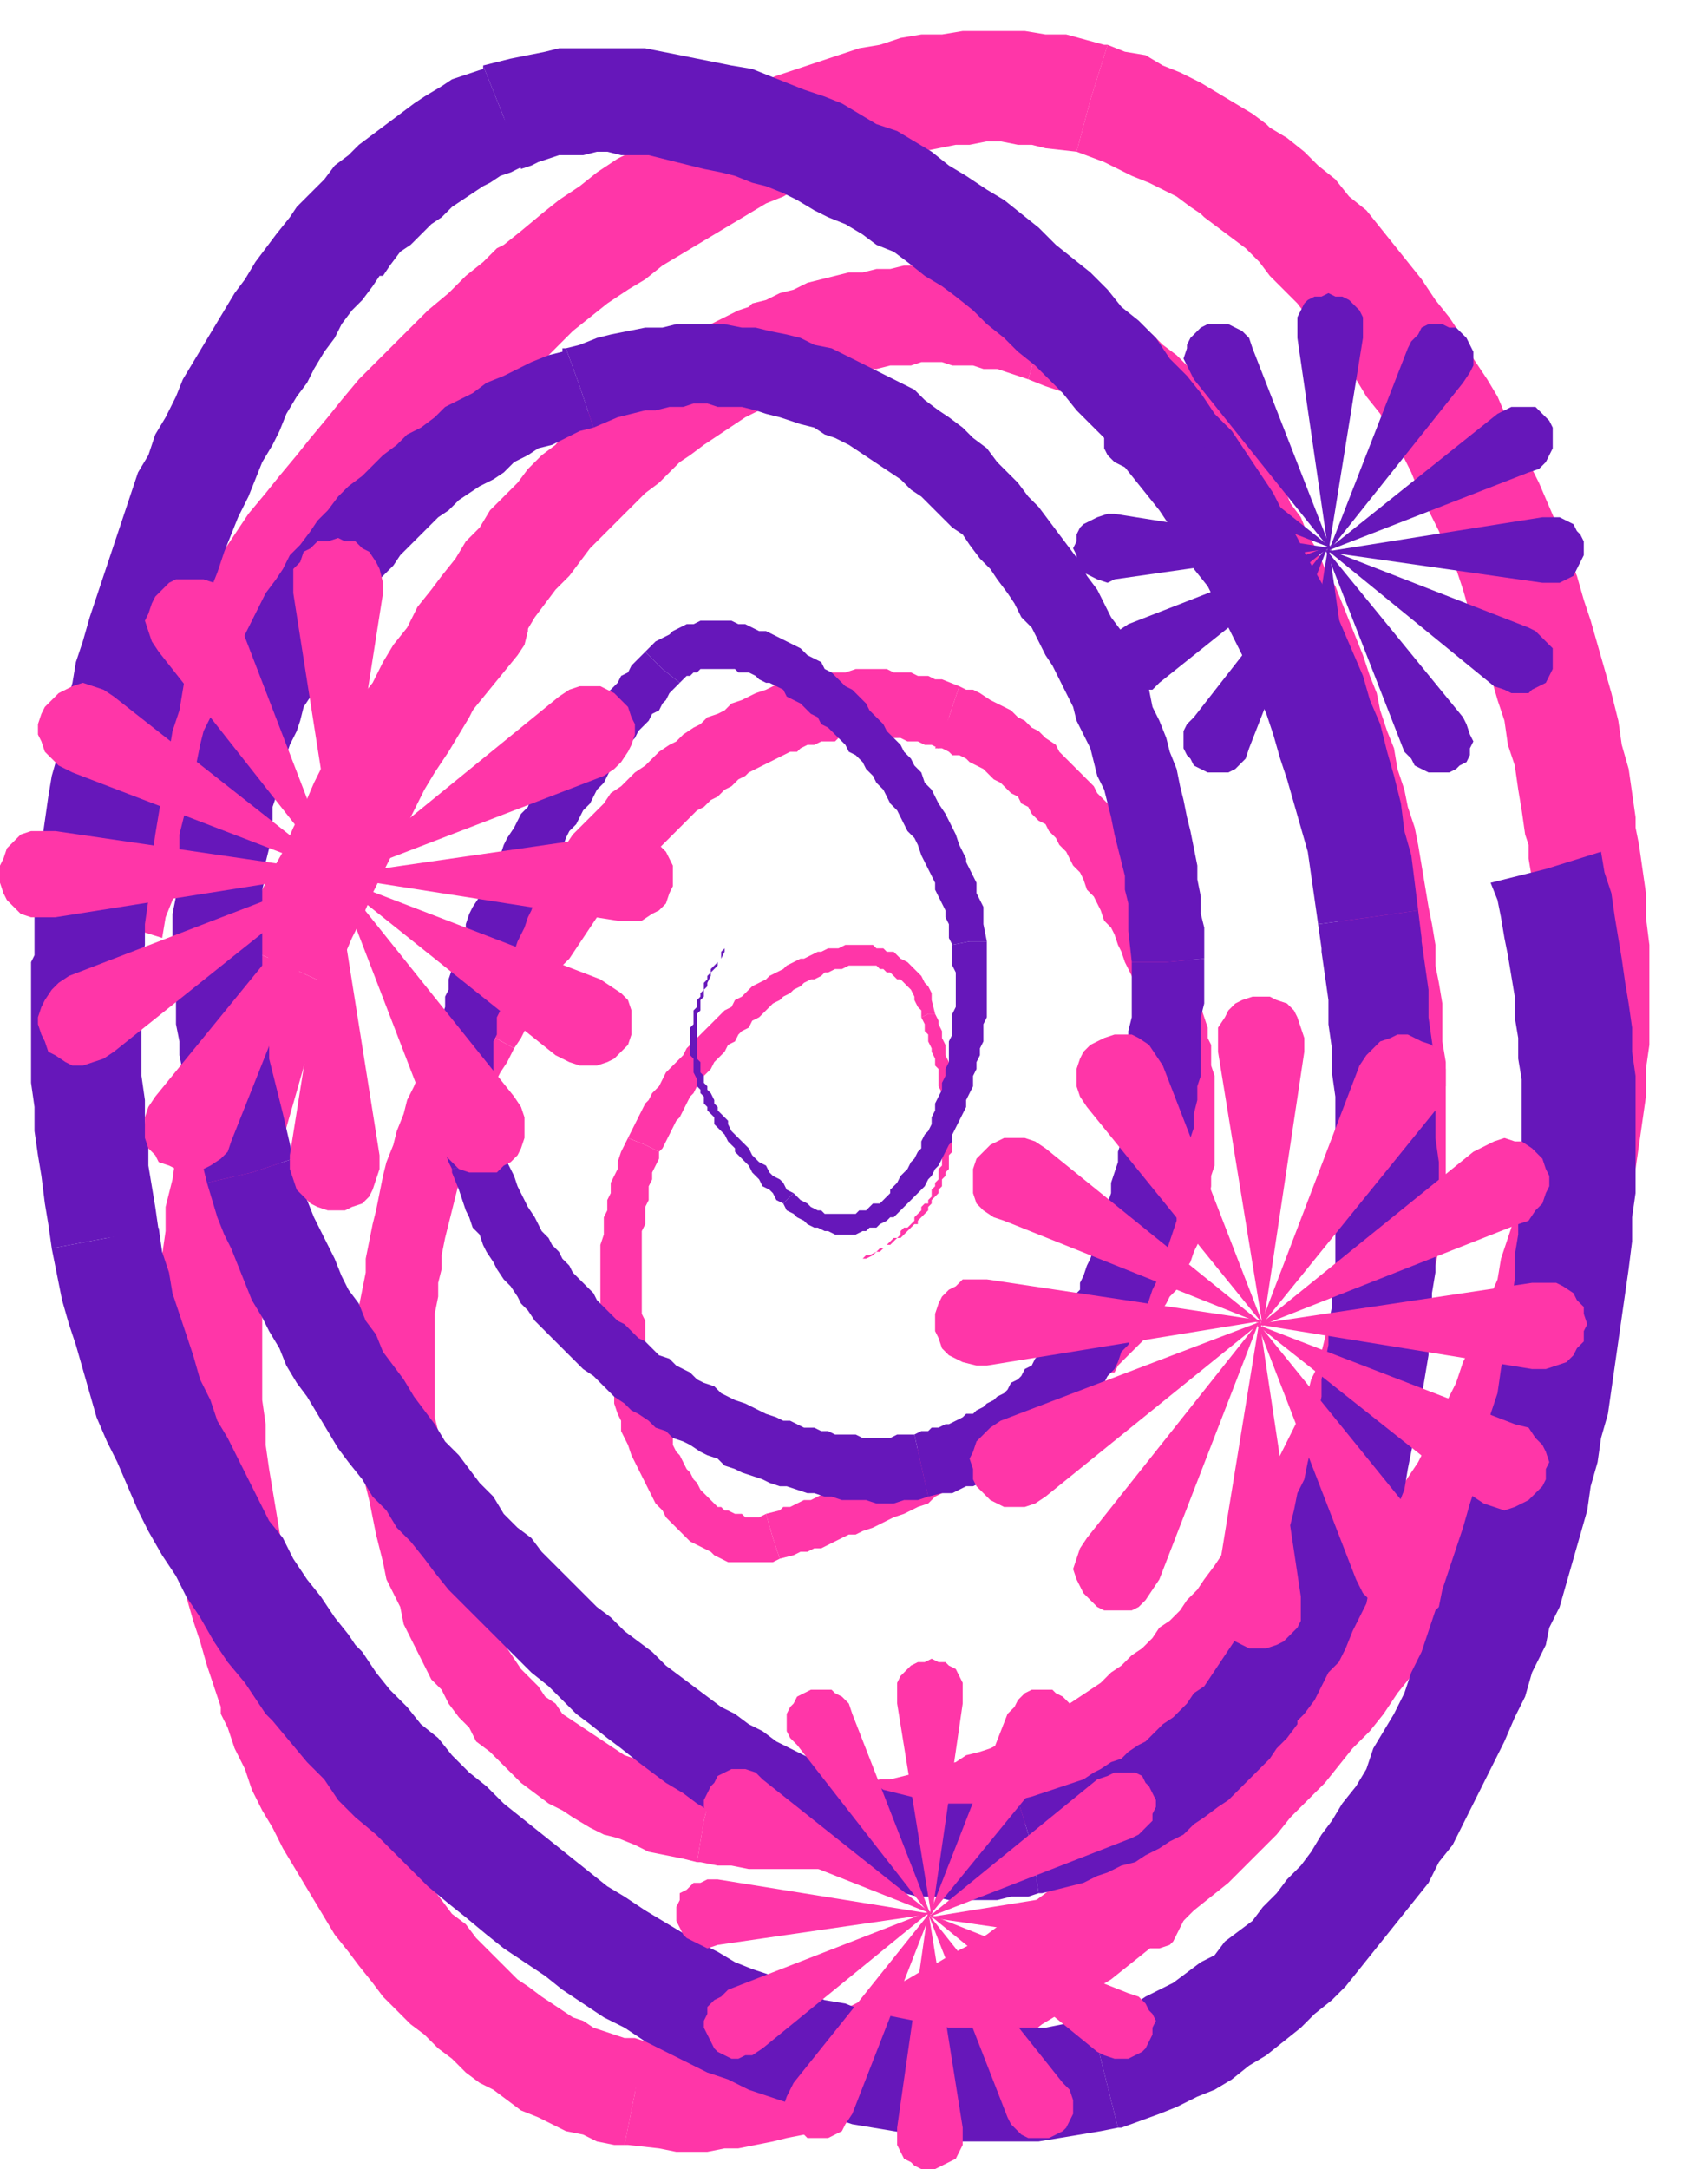
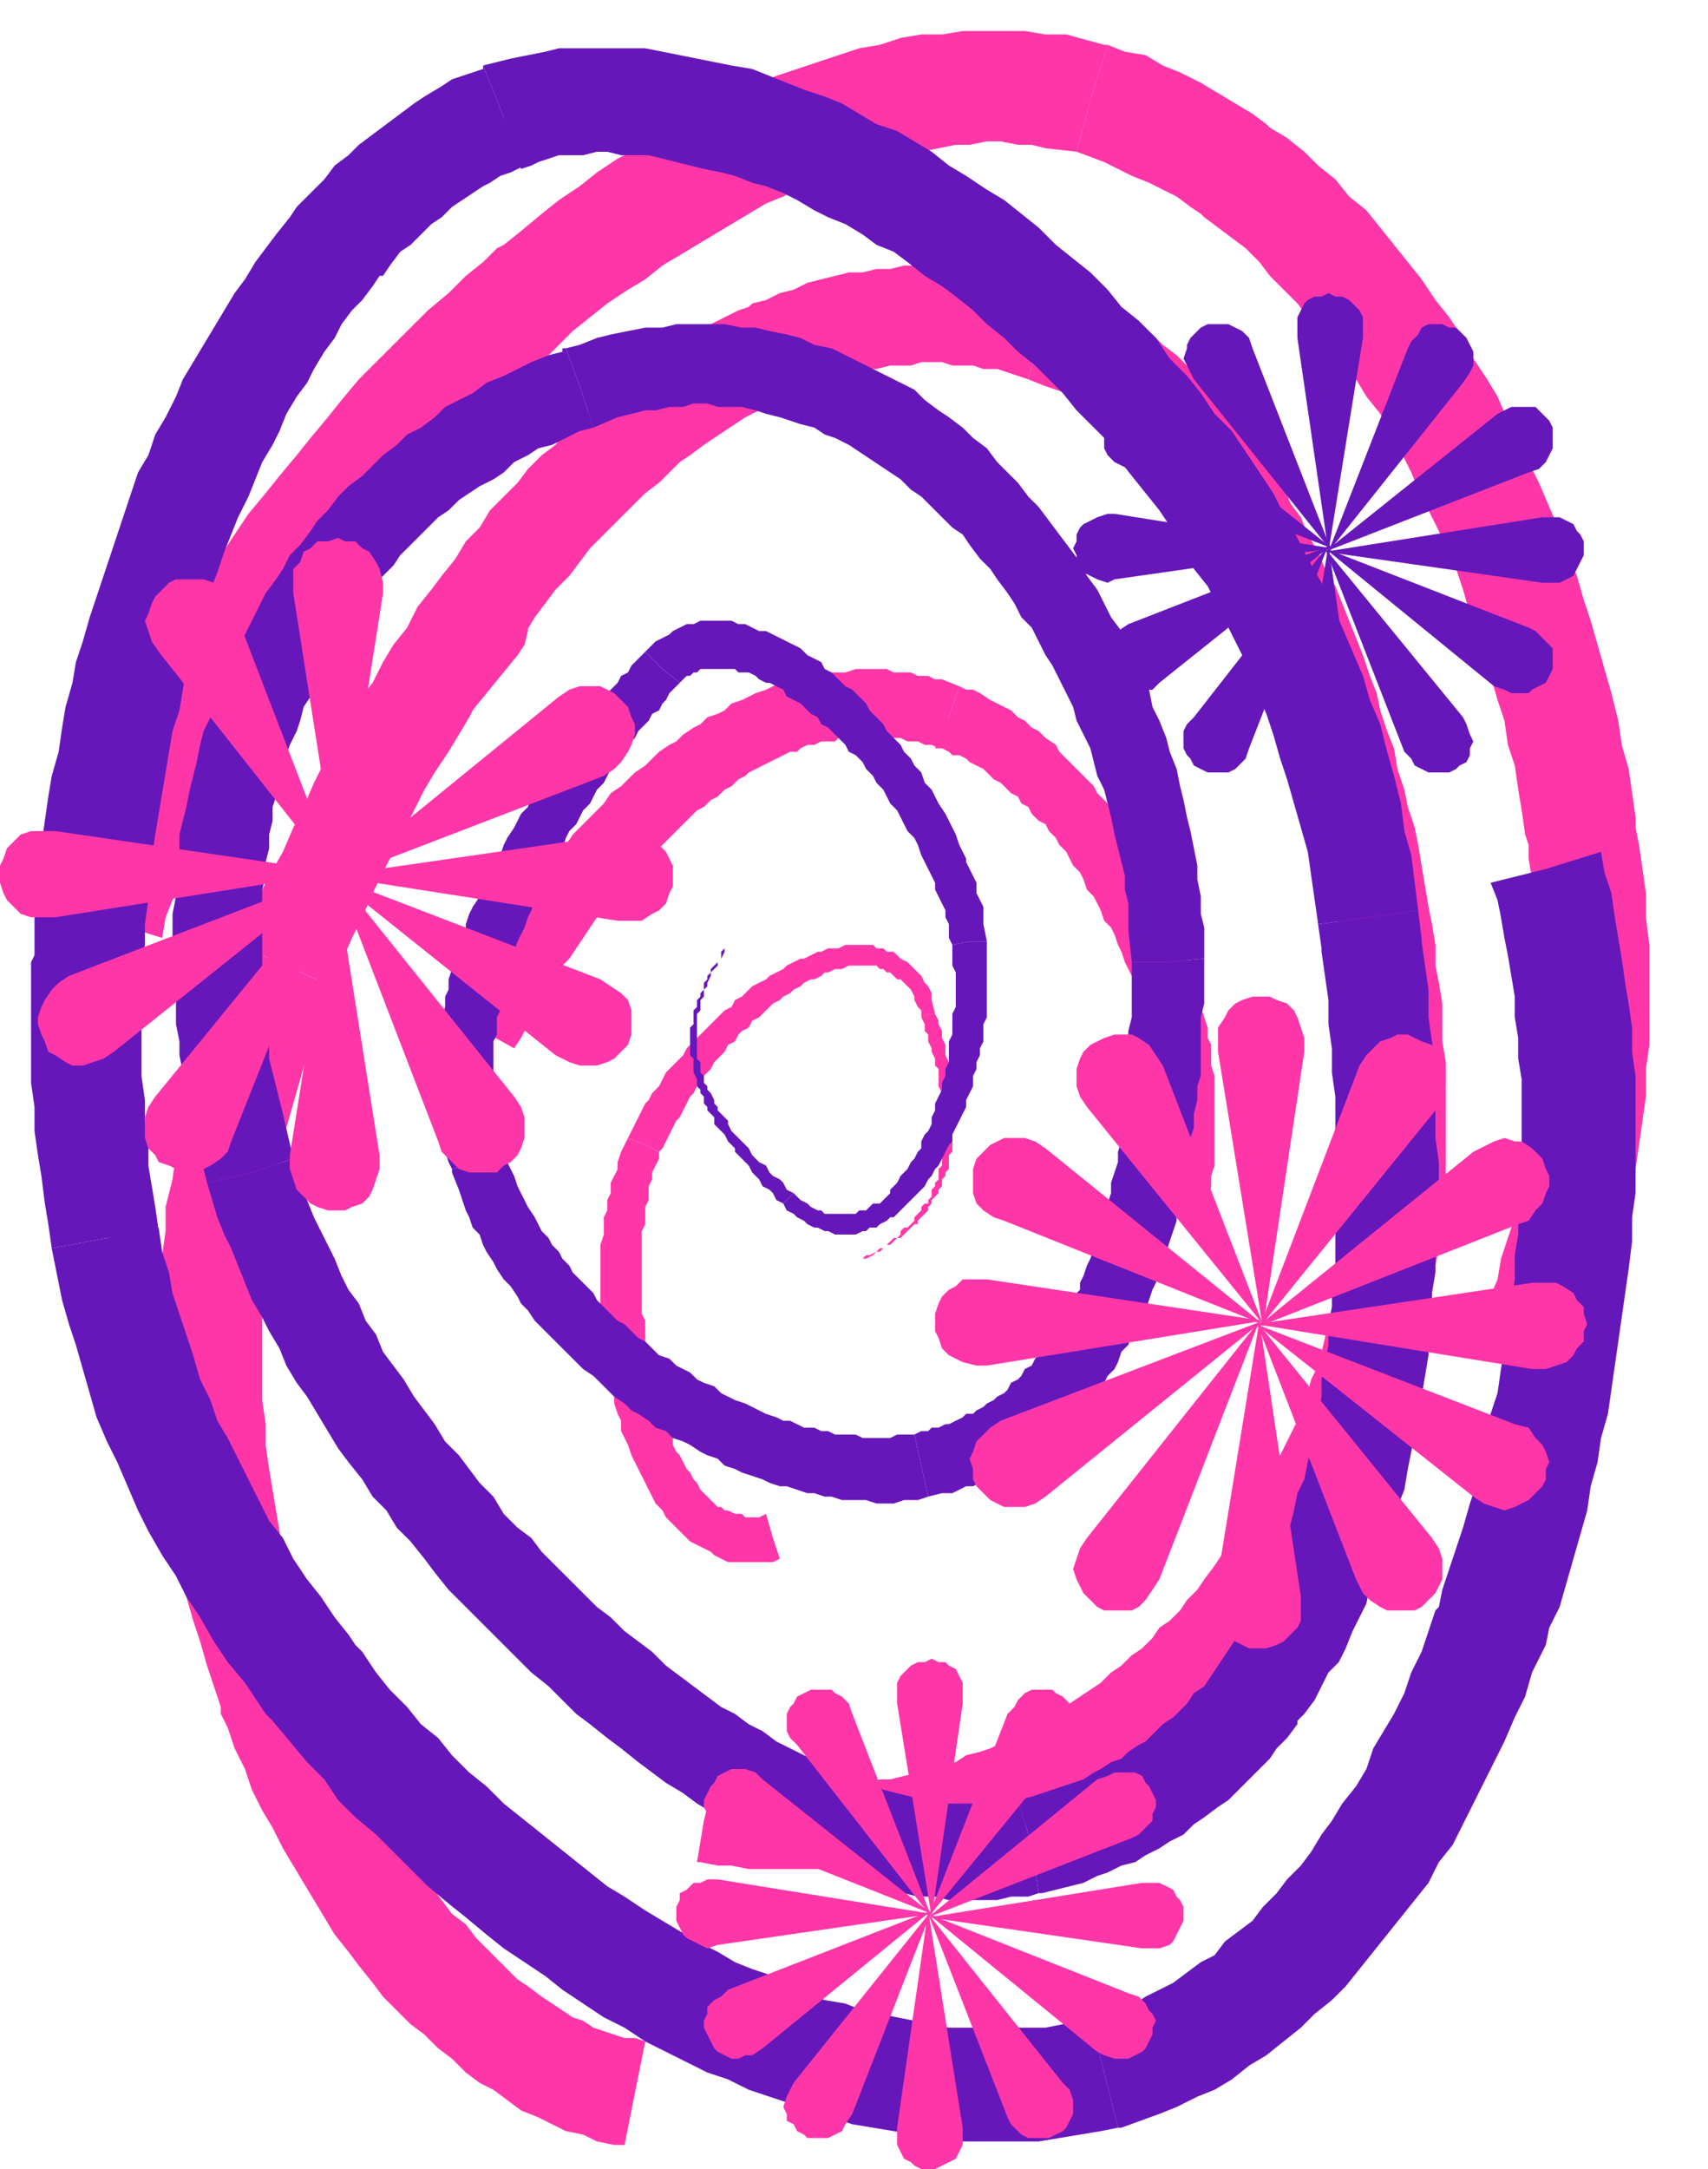
<svg xmlns="http://www.w3.org/2000/svg" fill-rule="evenodd" height="6.548in" preserveAspectRatio="none" stroke-linecap="round" viewBox="0 0 495 629" width="5.159in">
  <style>.brush1{fill:#ff36a8}.pen1{stroke:none}.brush2{fill:#6617ba}</style>
  <path class="pen1 brush1" d="m31 267-16-4 2-6 2-6 2-6 2-6 2-6 3-6 2-6 3-6 3-6 3-7 3-6 4-6 3-6 4-6 3-5 4-6 4-6 4-6 4-6 5-6 4-5 5-6 4-5 5-6 4-5 5-6 5-5 5-5 5-5 5-5 6-5 5-5 5-4 4-4 2-1 5-4 6-5 5-4 6-4 5-4 6-4 6-3 5-4 6-3 6-3 6-3 6-3 6-3 5-2 6-2 6-2 6-2 6-2 6-1 6-2 6-1h6l6-1h18l6 1h6l11 3h1l-5 16-4 15-9-1-4-1h-4l-5-1h-4l-5 1h-4l-5 1-5 1h-5l-5 2-4 1-5 2-5 1-5 2-6 2-5 3-5 2-5 3-5 3-5 3-5 3-5 3-5 3-5 4-5 3-6 4-5 4-5 4-1 1-3 3-5 5-5 4-5 5-5 4-4 5-5 5-5 5-4 4-4 5-5 6-4 5-4 5-4 5-4 5-4 6-4 5-3 6-4 5-3 6-4 5-3 6-3 5-3 6-3 5-2 6-3 5-2 6-2 5-2 5-2 6-2 5-2 5-1 6-16-5z" />
  <path class="pen1 brush1" d="m316 29 5-16 5 2 6 1 5 3 5 2 6 3 5 3 5 3 5 3 4 3 1 1 5 3 5 4 4 4 5 4 4 5 5 4 4 5 4 5 4 5 4 5 4 6 4 5 4 6 3 6 4 6 3 5 3 7 3 6 3 6 3 6 3 7 3 7 2 6 3 7 2 7 2 6 2 7 2 7 2 7 2 8 1 7 2 7 1 7 1 7v3l1 5 1 7 1 7v7l1 8v29l-1 7v8l-1 7-1 7-1 7-1 7-2 8-1 7-2 7-2 6-4 14-16-5-15-5 3-7 1-6 2-6 2-6 1-6 1-6 1-7 1-6 1-7 1-6v-7l1-6v-20l-1-7v-13l-1-7-1-6v-4l-1-3-1-7-1-6-1-7-2-6-1-7-2-6-2-7-2-6-2-6-2-6-2-7-2-6-3-6-2-5-3-6-3-6-2-5-3-6-3-5-3-6-4-5-3-5-3-4-4-5-3-5-4-4-3-4-4-4-4-4-3-4-4-4-4-3-4-3-4-3-1-1-3-2-4-3-4-2-4-2-5-2-4-2-4-2-8-3 4-15z" />
-   <path class="pen1 brush1" d="m446 383 16 5-3 7-2 6-3 7-3 6-3 7-3 6-3 6-3 6-4 6-3 6-4 6-4 6v2l-3 4-4 6-4 5-4 6-4 5-4 6-4 5-5 5-4 5-4 5-5 5-5 5-4 5-5 5-4 4-5 5-5 4-5 4-4 4-5 4-5 4-5 4-5 4-5 3-5 4-5 3-5 3-5 4-5 3-5 2-5 3-5 3-5 2-4 3-5 2-5 2-5 2-4 1h-1l-5 2-5 2-5 1-5 1-4 1-5 1-5 1h-4l-5 1h-9l-5-1-9-1h-1l3-15 2-15h7l3 1h4l3-1h7l4-1 4-1h4l3-1 5-1 4-2 4-1 4-2 4-1 4-2 5-2 4-2 4-2 5-3 4-2 5-3 4-2 5-3 4-3 4-3 5-3 4-3 5-4 4-3 5-4 4-4 5-3 4-4 4-4 5-5 4-4 4-4 5-5 4-4 4-5 4-4 4-5 4-5 4-5 4-5 3-5 4-5 4-5 3-6 3-4 1-1 3-5 3-6 3-5 4-6 3-6 3-5 2-6 3-6 2-6 3-6 2-6 2-6 15 6z" />
  <path class="pen1 brush1" d="m184 607-3 15h-3l-5-1-4-2-5-1-4-2-4-2-5-2-4-3-4-3-4-2-4-3-4-4-4-3-4-4-4-3-4-4-4-4-3-4-4-5-3-4-4-5-3-5-3-5-3-5-3-5-3-5-3-6-3-5-3-6-2-6-3-6-2-6-2-4v-2l-2-6-2-6-2-7-2-6-2-7-1-6-2-7-1-7-1-7-1-7-1-7v-7l-1-7v-36l1-8 1-7v-7l2-8 1-7 1-8 2-7 2-8 2-7 3-8 2-7 6-15v-1l14 6 13 6-5 14-2 6-2 7-2 7-2 7-1 6-2 7-1 7-1 7-1 6v7l-1 7v32l1 7v6l1 7 1 6 1 6 1 6 1 6 2 6 1 6 2 6 2 6 1 5 2 6 1 1 1 4 3 6 2 5 2 5 3 5 2 5 3 5 2 5 3 4 3 5 3 4 2 4 3 4 3 4 3 4 4 3 3 4 3 3 3 3 3 3 3 3 3 2 4 3 3 2 3 2 3 2 3 1 3 2 3 1 3 1 3 1h3l3 1-3 15z" />
  <path class="pen1 brush1" d="m83 280-14-6 3-7 3-7 3-6 4-7 3-7 3-6 3-7 3-6 4-6 3-6 3-6 4-5 3-6 3-5 4-5 3-6 4-5 3-4 4-5 3-5 4-4 3-5 4-4 4-4 3-4 4-4 4-3 3-4 4-3 4-4 3-3 4-3 4-3 4-3 4-3 3-2 4-3 4-2 4-2 4-2 4-2 3-1 1-1 4-1 4-2 4-1 4-2 4-1 4-1 4-1h4l4-1h4l4-1h12l4 1h8l4 1 4 1 4 1 8 2h1l-5 13-4 14-6-2-3-1h-4l-3-1h-6l-3-1h-6l-3 1h-6l-4 1h-3l-3 1-3 1-3 1-3 1-3 1-4 1-3 1-1 1-2 1-3 1-3 2-4 2-3 2-3 2-3 2-3 2-4 3-3 2-3 3-3 3-4 3-3 3-3 3-3 3-4 4-3 3-3 4-3 4-4 4-3 4-3 4-3 5-4 4-3 5-3 5-3 4-3 6-3 5-3 5-4 6-3 5-3 6-3 6-3 6-3 6-3 6-3 7-3 6-3 7-3 7-13-6z" />
  <path class="pen1 brush1" d="m302 96 5-13 3 1 4 2 4 2 4 2 4 2 4 3 4 2 3 3 4 3 3 3 4 4 3 3 3 4 3 4 3 4 3 4 3 4 3 4 3 4 2 5 3 4 2 5 3 5 2 5 3 5 2 5 2 5 2 5 2 5 2 6 2 5 1 5 2 6 2 5 1 6 2 6 1 5 2 6 1 5 1 6 1 6 1 6 1 5 1 6v6l1 5 1 6v11l1 6v33l-1 5v6l-1 5v5l-1 5-1 5-2 10-13-3-13-3 3-13 1-5v-4l1-5v-9l1-5v-20l-1-6v-10l-1-5v-6l-1-5-1-5-1-6v-5l-1-5-1-6-1-5-2-5-1-5-1-6-2-5-1-5-2-5-1-5-2-5-2-5-2-5-1-5-2-5-2-4-2-5-2-4-3-5-2-4-2-4-2-4-3-4-2-4-3-4-2-3-3-4-2-3-3-3-3-3-2-3-3-2-3-3-2-2-3-2-3-2-3-2-2-2-3-1-3-1-5-2 4-14z" />
  <path class="pen1 brush1" d="m400 379 13 3-1 5-2 4-1 5-2 4-1 5-2 4-1 5-2 4-2 4-2 5-1 2-1 2-2 4-2 4-2 4-2 4-3 4-2 4-2 4-3 3-3 4-2 4-3 3-3 4-3 3-3 3-3 4-3 3-3 3-3 3-3 3-4 3-3 3-4 2-3 3-4 2-3 3-4 2-4 2-3 3-4 2-4 2-4 1-4 2-4 2-4 1-5 2-4 1-4 1-4 2-5 1h-4l-4 1-5 1h-4l-5 1h-28l-5-1h-4l-5-1h-1l2-12 3-12 4 1h4l4 1h24l4-1h4l4-1h3l4-1 4-1 4-1 3-1 4-1 3-2 4-1 3-1 4-2 3-1 3-2 4-2 3-2 3-2 3-2 3-2 3-2 3-2 3-3 3-2 3-3 3-2 3-3 2-3 3-2 3-3 2-3 3-3 2-3 3-4 2-3 2-3 2-3 3-4 2-3 2-4 2-3 2-4 1-3 2-4 1-2 1-2 2-4 1-4 2-4 1-4 2-4 1-4 1-4 1-4 1-4 1-4 13 3z" />
-   <path class="pen1 brush1" d="m204 528-2 12-4-1-5-1-5-1-4-2-5-2-4-1-4-2-5-3-3-2-4-2-4-3-4-3-3-3-3-3-3-3-4-3-2-4-3-3-3-4-2-4-3-3-2-4-2-4-2-4-2-4-1-5-2-4-2-4-1-5-1-4-1-4-1-5-1-5-1-4-1-5v-4l-1-5v-38l1-5 1-5v-4l1-5 1-5 1-4 1-5 1-5 1-4 2-5 1-4 2-5 1-4 2-4 2-5 2-4 2-4 4-8 10 5 9 5-2 4-2 3-2 4-1 4-2 4-2 4-1 3-1 4-2 5-1 4-1 4-1 4-1 4-1 4-1 5v4l-1 4v4l-1 5v30l1 4v4l1 4v4l1 4 1 4 1 4 1 4 1 4 1 4 1 3 2 4 1 4 2 3 2 3 1 4 2 3 2 3 2 3 2 3 3 3 2 2 2 3 3 2 2 3 3 2 3 2 3 2 3 2 3 2 3 2 3 1 4 1 3 2 4 1 4 1 8 1-3 12z" />
  <path class="pen1 brush1" d="m140 299-10-5 3-4 2-4 2-3 2-4 2-3 3-4 2-3 2-3 2-3 3-4 2-3 2-2 2-3 3-3 2-3 2-3 2-2 3-3 2-2 2-2 2-3 3-2 2-2 2-2 3-2 2-2 2-2 3-2 2-1 2-2 3-2 2-1 2-2 3-1 2-1 2-2 3-1 2-1 2-1 3-1 2-1 2-1h3l2-1 2-1h3l2-1h7l3-1h9l2 1h5l2 1h3l2 1h2l5 2-3 9-3 9-2-1h-2l-2-1h-3l-2-1h-18l-1 1h-4l-2 1h-2l-2 1-1 1h-2l-2 1-2 1-2 1-2 1-2 1-2 1-1 1-2 1-2 2-2 1-2 2-2 1-2 2-2 1-2 2-2 2-2 2-2 2-2 2-2 2-2 2-2 2-2 2-2 3-2 2-3 3-2 2-2 3-2 3-2 3-2 3-2 3-2 2-2 4-2 3-2 3-2 4-2 3-2 4-2 3-9-5z" />
  <path class="pen1 brush1" d="m275 208 3-9 2 1h2l2 1 3 2 2 1 2 1 2 1 2 2 2 1 2 2 2 1 2 2 3 2 1 2 2 2 2 2 2 2 2 2 2 2 1 2 2 2 2 2 1 2 2 3 2 2 1 3 2 2 1 2 1 3 2 3 1 2 1 3 2 2 1 3 1 3 1 2 1 3 1 3 1 3 1 2 1 3 1 3 1 3v3l1 3 1 3v3l1 2v6l1 3v26l-1 3v3l-1 6-8-2-8-2 1-7v-7l1-3v-5l-1-2v-8l-1-3v-5l-1-2v-3l-1-2v-3l-1-2-1-3-1-3v-2l-1-3-1-2-1-2-1-3-1-2-1-3-1-2-2-2-1-3-1-2-1-2-2-2-1-3-1-2-2-2-1-2-1-2-2-2-1-2-2-2-1-2-2-1-2-2-1-2-2-1-1-2-2-1-2-2-1-1-2-1-2-2-1-1-2-1-2-1-1-1-2-1h-2l-1-1-2-1h-2l4-9z" />
-   <path class="pen1 brush1" d="m342 348 8 2-1 3-1 2v3l-1 3-1 2-1 3-2 3-1 2-1 3-2 2-1 2-2 3-1 2-2 2-1 3-2 2-2 2-2 2-2 2-1 2h-1l-2 2-2 2-2 2-2 2-2 2-2 2-2 1-2 2-3 2-2 1-2 2-2 1-3 2-2 2-2 1-3 1-2 2-2 1-3 1-2 2-2 1-3 1-2 1-2 2-3 1-2 1-2 1-3 1-2 1-2 1-2 1-3 1-2 1h-2l-2 1-2 1-2 1-2 1h-2l-2 1h-2l-2 1-4 1-2-6-2-7 4-1 1-1h2l2-1 2-1h2l2-1 2-1 2-1 2-1h2l2-1 2-1 2-1 2-1 2-1 3-1 2-1 2-1 2-2 2-1 3-1 2-1 2-1 2-2 2-1 2-1 3-2 2-1 2-2 2-1 2-2 2-1 2-2 2-1 2-2 2-1 2-2 2-2 2-1 1-2 2-2 2-2 2-2 1-1 2-2 1-2 2-2 1-2 2-2 1-2 1-2 1-2 1-2 2-2 1-2v-2l1-3 1-2 1-2 1-2v-2l1-3 8 2z" />
  <path class="pen1 brush1" d="m224 446 2 6-2 1h-13l-2-1-2-1-1-1-2-1-2-1-2-1-1-1-2-2-1-1-2-2-1-1-1-2-2-2-1-2-1-2-1-2-1-2-1-2-1-2-1-2-1-3-1-2-1-2v-3l-1-2-1-3v-2l-1-3v-2l-1-3v-2l-1-3v-8l-1-2v-21l1-3v-5l1-2v-3l1-2v-3l1-2 1-2v-2l1-3 2-4 5 2 4 2v2l-1 2-1 2v2l-1 2v4l-1 2v5l-1 2v24l1 2v7l1 3v2l1 2v3l1 2v2l1 3 1 2v2l1 2 1 2 1 2v2l1 2 1 1 1 2 1 2 1 1 1 2 1 1 1 2 1 1 1 1 1 1 1 1 1 1h1l1 1h1l2 1h2l1 1h4l2-1 2 7z" />
  <path class="pen1 brush1" d="m187 332-5-2 1-2 1-2 1-2 1-2 1-2 1-1 1-2 2-2 1-2 1-2 2-2 1-1 2-2 1-2 2-2 1-1 2-2 1-1 2-2 1-1 2-2 2-1 1-2 2-1 1-1 2-2 2-1 2-1 1-1 2-1 2-1 1-1 2-1 2-1h1l2-1 2-1h1l2-1h3l2-1h8l1 1h2l1 1h2l1 1 1 1 2 1 1 1 1 1 1 1 1 1 1 2 1 1 1 2v2l1 4h-2l-2 1v-2l-1-1-1-2v-1l-1-2-1-1-1-1-1-1h-1l-1-1-1-1h-1l-1-1h-1l-1-1h-8l-2 1h-2l-2 1h-1l-1 1-2 1h-1l-2 1-1 1-2 1-1 1-2 1-1 1-2 1-1 1-2 2-1 1-2 1-1 2-2 1-1 1-1 2-2 1-1 2-2 2-1 1-1 2-1 1-2 2-1 2-1 2-1 1-1 2-1 2-1 2-1 1-1 2-1 2-1 2-1 2-1 1-4-2z" />
  <path class="pen1 brush1" d="M269 294h2l1 2v1l1 2v2l1 2v3l1 2v3l1 2v21l-1 1v4l-1 1v1l-1 1v2l-1 1v1l-1 1-1 1v1l-1 1v1l-1 1-1 1-1 1v1h-1l-1 1-1 1-1 1-1 1h-1l-1 1-1 1h-1l-1 1-1 1h-1l-1 1-2 1h-1l-1 1h-1l-2 1 2-1h1l1-1 1-1h1l2-1 1-1h1l1-1 1-1 1-1h1l1-1v-1l1-1h1l1-1 1-1v-1l1-1 1-1v-1l1-1h1v-1l1-1v-2l1-1v-1l1-1v-3l1-1v-5l1-2v-7l-1-2v-5l-1-2v-5l-1-1v-2l-1-2v-1l-1-2v-2l-1-1v-2l-1-2 2-1z" />
  <path class="pen1 brush2" d="m448 252 16-5 1 6 2 6 1 7 1 6 1 6 1 7 1 6 1 7v7l1 7v34l-1 7v7l-1 8-1 7-1 7-1 7-1 7-1 7-1 7-2 7-1 7-2 7-1 7-2 7-2 7-2 7-2 7-3 6-1 5-1 2-3 6-2 7-3 6-3 7-3 6-3 6-3 6-3 6-3 6-4 5-3 6-4 5-4 5-4 5-4 5-4 5-4 5-4 4-5 4-4 4-5 4-5 4-5 3-5 4-5 3-5 2-6 3-5 2-11 4h-1l-4-16-4-16 8-2 5-2 3-2 4-2 4-2 4-3 4-3 4-2 3-4 4-3 4-3 3-4 4-4 3-4 4-4 3-4 3-5 3-4 3-5 4-5 3-5 2-6 3-5 3-5 3-6 2-6 3-6 2-6 2-6 1-1 1-5 2-6 2-6 2-6 2-7 2-6 2-6 1-7 1-7 2-6 1-7 1-6 1-7 1-6 1-7v-7l1-6v-7l1-6v-32l-1-6v-6l-1-6v-6l-1-6-1-6-1-5-1-6-1-5-2-5 16-4z" />
  <path class="pen1 brush2" d="m320 601 4 16-5 1-6 1-6 1-6 1h-24l-4-1h-2l-6-1-6-1-6-1-6-1-6-2-6-2-6-2-6-2-6-2-6-3-6-2-6-3-6-3-6-3-6-4-6-3-6-4-6-4-5-4-6-4-6-4-5-4-6-5-5-4-6-5-5-5-5-5-5-5-6-5-5-5-4-6-5-5-5-6-5-6-2-2-2-3-4-6-5-6-4-6-4-7-4-6-3-6-4-6-4-7-3-6-3-7-3-7-3-6-3-7-2-7-2-7-2-7-2-6-2-7-3-15 16-3 15-3 1 7 2 6 1 6 2 6 2 6 2 6 2 7 3 6 2 6 3 5 3 6 3 6 3 6 3 6 4 5 3 6 4 6 4 5 4 6 4 5 2 3 2 2 4 6 4 5 5 5 4 5 5 4 4 5 5 5 5 4 5 5 5 4 5 4 5 4 5 4 5 4 5 4 5 3 6 4 5 3 5 3 5 3 6 3 5 3 5 2 6 2 5 3 5 2 5 2 6 1 5 2 5 1 5 1 5 1 5 1 5 1h10l4 1 5-1h9l5-1 8-2 4 16z" />
  <path class="pen1 brush2" d="m31 359-16 3-1-7-1-6-1-8-1-6-1-7v-7l-1-7v-35l1-2v-12l1-7 1-7v-6l1-7 1-7 1-6 2-7 1-7 1-6 2-7 1-6 2-6 2-7 2-6 2-6 2-6 2-6 2-6 2-6 2-6 3-5 2-6 3-5 3-6 2-5 3-5 3-5 3-5 3-5 3-5 3-4 3-5 3-4 3-4 4-5 2-3 1-1 3-3 4-4 3-4 4-3 3-3 4-3 4-3 4-3 4-3 3-2 5-3 3-2 9-3v-1l6 15 6 14-4 2-3 1-3 2-2 1-3 2-3 2-3 2-3 3-3 2-3 3-3 3-3 2-3 4-2 3h-1l-2 3-3 4-3 3-3 4-2 4-3 4-3 5-2 4-3 4-3 5-2 5-2 4-3 5-2 5-2 5-3 6-2 5-2 5-2 6-2 5-1 6-2 5-2 6-2 6-1 6-1 6-2 6-1 6-1 6-1 6-1 6-1 6-1 7-1 6v6l-1 7v6l-1 5v33l1 7v6l1 6v7l1 6 1 6 1 7-15 2z" />
  <path class="pen1 brush2" d="m146 34-6-15 4-1 4-1 5-1 5-1 4-1h25l5 1 5 1 5 1 5 1 5 1 6 1 5 2 5 2 5 2 6 2 5 2 5 3 5 3 6 2 5 3 5 3 5 4 5 3 6 4 5 3 5 4 5 4 4 4 1 1 5 4 5 4 5 5 4 5 5 4 5 5 4 6 5 5 4 5 4 6 5 5 4 6 4 6 4 6 3 6 4 7 3 6 4 7 3 6 3 7 3 7 3 7 2 7 3 7 2 8 2 7 2 8 1 8 2 7 2 16-14 2-15 2-1-7-1-7-1-7-2-7-2-7-2-7-2-6-2-7-2-6-3-7-2-6-3-6-3-6-3-6-3-6-4-5-3-6-3-5-4-6-4-5-4-5-4-5-3-5-5-5-4-4-4-5-4-4-4-4-5-4-4-4-5-4-1-1-3-3-5-4-4-3-5-3-5-4-4-3-5-2-4-3-5-3-5-2-4-2-5-3-4-2-5-2-4-1-5-2-4-1-5-1-4-1-4-1-4-1-4-1h-8l-4-1h-3l-4 1h-7l-3 1-3 1-2 1-3 1-5-15z" />
  <path class="pen1 brush2" d="m397 266 14-2 1 8v1l1 7 1 7v8l1 7 1 7v21l1 7v7l-1 6v19l-1 6v6l-1 6v6l-1 6-1 6-1 5-1 6-1 5-1 5-1 6-2 5-1 4-2 5-1 5-2 5-2 4-1 5-2 4-2 4-2 5-2 4-3 3-2 4-2 4-3 4-2 2v1l-3 4-3 3-2 3-3 3-3 3-3 3-3 3-3 2-4 3-3 2-3 3-4 2-3 2-4 2-3 2-4 1-4 2-3 1-4 2-4 1-8 2h-1l-2-14-4-13 4-1 3-1 3-1 3-1 3-1 3-1 3-2 2-1 3-2 3-1 2-2 3-2 2-1 3-3 2-2 3-2 2-2 2-2 2-3 3-2 2-3 2-3 2-3 2-3 2-3 2-3 1-3 2-3 2-4 2-4 1-3 2-4 1-4 2-4 1-4 1-5 2-4 1-5 1-4 1-5 1-5 1-5v-5l1-5 1-5v-6l1-5v-6l1-5v-50l-1-7v-7l-1-7v-7l-1-7-1-7v-1l-1-7 15-2z" />
  <path class="pen1 brush2" d="m299 535 2 14-3 1h-5l-4 1h-14l-4-1h-5l-4-1-5-1-4-2-5-1-5-1-4-2-5-2-4-2-5-2-5-2-4-3-5-2-4-3-5-3-4-3-5-3-4-3-4-3-5-4-4-3-5-4-4-3-4-4-4-4-5-4-4-4-4-4-4-4-4-4-4-4-4-4-4-5-3-4-4-5-4-4-3-5-4-4-3-5-4-5-3-4-3-5-3-5-3-5-3-4-3-5-2-5-3-5-2-4-3-5-2-5-2-5-2-5-2-4-2-5-3-10 13-3 12-4 1 4 2 4 1 4 2 5 2 4 2 4 2 4 2 5 2 4 3 4 2 5 3 4 2 5 3 4 3 4 3 5 3 4 3 4 3 5 4 4 3 4 3 4 4 4 3 5 4 4 4 3 3 4 4 4 4 4 4 4 4 4 4 3 4 4 4 3 4 3 4 4 4 3 4 3 4 3 4 3 4 2 4 3 4 2 4 3 4 2 4 2 4 2 4 2 4 1 4 2 4 1 3 2 4 1 4 1 3 1h4l3 1h10l11-1 4 13z" />
  <path class="pen1 brush2" d="m73 340-13 3-1-4-1-5-1-5-1-4-1-5-1-5-1-4-1-5v-4l-1-5v-9l-1-5v-18l1-5v-9l1-4v-5l1-4 1-4 1-5 1-4 1-4 1-5 1-4 2-4 1-4 2-4 1-4 2-4 2-4 2-4 2-4 2-4 2-4 3-4 2-3 2-4 3-3 3-4 2-3 3-3 3-4 3-3 4-3 3-3 3-3 4-3 3-3 4-2 4-3 3-3 4-2 4-2 4-3 5-2 4-2 4-2 5-2 4-1v-1h1l4 11 4 12-4 1-4 2-4 2-4 1-3 2-4 2-3 3-3 2-4 2-3 2-3 2-3 3-3 2-3 3-3 3-2 2-3 3-2 3-3 3-2 2-2 3-3 4-2 3-2 3-2 3-1 3-2 3-2 4-2 3-1 4-2 3-1 4-1 3-2 4-1 3-1 4-1 4-1 4-1 3v4l-1 4v4l-1 4v4l-1 4v32l1 2v7l1 4v4l1 4 1 4 1 4 1 4 3 13-12 4z" />
  <path class="pen1 brush2" d="m168 112-4-11 4-1 5-2 4-1 5-1 5-1h5l4-1h14l5 1h4l4 1 5 1 4 1 4 2 5 1 4 2 4 2 4 2 4 2 4 2 4 2 3 3 4 3 3 2 4 3 3 3 4 3 3 4 3 3 3 3 3 4 3 3 3 4 3 4 3 4 3 4 2 4 3 4 2 4 2 4 3 4 2 4 2 5 2 4 2 4 1 5 2 4 2 5 1 4 2 5 1 5 1 4 1 5 1 4 1 5 1 5v4l1 5v5l1 4v9l-11 1h-10l-1-9v-8l-1-4v-4l-1-4-1-4-1-4-1-5-1-4-1-4-2-4-1-4-1-4-2-4-2-4-1-4-2-4-2-4-2-4-2-3-2-4-2-4-3-3-2-4-2-3-3-4-2-3-3-3-3-4-2-3-3-2-3-3-3-3-3-3-3-2-3-3-3-2-3-2-3-2-3-2-3-2-4-2-3-1-3-2-4-1-3-1-3-1-4-1-3-1-4-1h-7l-3-1h-4l-3 1h-4l-4 1h-3l-4 1-4 1-7 3-4-12z" />
  <path class="pen1 brush2" d="m338 279 11-1v13l-1 4v17l-1 3v4l-1 4v4l-1 3v4l-1 3v4l-1 3-1 3-1 4v3l-1 3-1 3-1 3-1 3-1 3-1 3-1 2-1 3-1 3-1 2-2 3-1 2-1 3-2 2-1 3-1 2-2 2-1 2-2 2-1 2-2 2-2 2-1 2-2 2-2 1-2 2-1 1-2 2-2 1-2 2-2 1-2 1-2 2-2 1-2 1-2 1-3 1-2 1h-2l-2 1-2 1h-3l-4 1-2-9-2-9 2-1h2l1-1h2l2-1h1l2-1 2-1 1-1h2l1-1 2-1 1-1 2-1 1-1 2-1 1-1 1-2 2-1 1-1 1-2 2-1 1-2 1-1 2-2 1-1 1-2 1-2 1-2 1-2 1-2 1-2 1-2 2-2v-2l1-2 1-3 1-2 1-3 1-2 1-3 1-3v-2l1-3 1-3v-3l1-3 1-3v-3l1-3v-7l1-3v-4l1-4v-14l1-4v-16h10z" />
  <path class="pen1 brush2" d="m267 425 2 9-3 1h-4l-3 1h-5l-3-1h-7l-3-1h-2l-3-1h-2l-3-1-3-1h-2l-3-1-2-1-3-1-3-1-2-1-3-1-2-2-3-1-2-1-3-2-2-1-3-1-2-2-3-1-2-2-3-2-2-1-2-2-3-2-2-2-2-2-2-2-3-2-2-2-2-2-2-2-2-2-2-2-2-2-2-2-2-3-2-2-1-2-2-3-2-2-2-3-1-2-2-3-1-2-1-3-2-2-1-3-1-2-1-3-1-3-2-5v-1l8-2 8-3v3l1 2 1 2 1 3 1 2 1 2 1 2 2 3 1 2 1 2 2 2 1 2 2 2 1 2 2 2 1 2 2 2 2 2 2 2 1 2 2 2 2 2 2 2 2 1 2 2 2 2 2 1 2 2 2 2 3 1 2 2 2 1 2 1 2 2 2 1 3 1 2 2 2 1 2 1 3 1 2 1 2 1 2 1 3 1 2 1h2l2 1 2 1h3l2 1h2l2 1h6l2 1h8l2-1h5l2 9z" />
  <path class="pen1 brush2" d="m139 337-8 2-1-2-1-3v-3l-1-2v-3l-1-3v-23l1-2v-3l1-3v-3l1-2v-3l1-3 1-2 1-3 1-3 1-2v-3l1-3 1-2 2-3 1-2 1-3 1-2 1-3 2-2 1-3 1-2 2-3 1-2 1-2 2-2 1-3 1-2 2-2 1-2 2-3 1-2 2-2 1-2 2-2 1-2 2-2 1-2 2-1 1-2 1-2 2-2 1-1 2-2 1-2 2-1 1-2 1-1 3-3 5 5 5 4-3 3-1 2-1 1-1 2-2 1-1 2-1 1-2 2-1 2-1 1-2 2-1 2-1 2-2 2-1 2-1 2-2 2-1 2-1 2-2 2-1 2-1 2-2 2-1 2-1 3-1 2-2 2-1 2-1 3-1 2-1 2-1 2-1 3-1 2-1 3-1 2-1 2-1 3-1 2v2l-1 3-1 2v3l-1 2v3l-1 2v5l-1 2v17l1 2v5l1 2 2 6-8 3z" />
  <path class="pen1 brush2" d="m192 194-5-5 1-1 2-2 2-1 2-1 1-1 2-1 2-1h2l2-1h9l2 1h2l2 1 2 1h2l2 1 2 1 2 1 2 1 2 1 2 2 2 1 2 1 1 2 2 1 2 2 2 2 2 1 2 2 2 2 1 2 2 2 2 2 1 2 2 2 2 2 1 2 2 2 1 2 2 2 1 3 2 2 1 2 1 2 2 3 1 2 1 2 1 2 1 3 1 2 1 2v1l1 2 1 2 1 2v3l1 2 1 2v5l1 5h-5l-5 1-1-2v-4l-1-2v-2l-1-2-1-2-1-2v-2l-1-2-1-2-1-2-1-2-1-3-1-2-2-2-1-2-1-2-1-2-2-2-1-2-1-2-2-2-1-2-2-2-1-2-2-2-2-1-1-2-2-2-1-1-2-2-2-1-1-2-2-1-2-2-1-1-2-1-2-1-1-2-2-1-2-1h-1l-2-1-1-1-2-1h-3l-1-1h-10l-1 1h-1l-1 1h-1l-1 1-1 1-5-4z" />
  <path class="pen1 brush2" d="M281 273h5v22l-1 2v5l-1 2v2l-1 2v2l-1 2v3l-1 2-1 2v2l-1 2-1 2-1 2-1 2v2l-1 1-1 2-1 2-1 2-1 1-1 2-1 1-1 2-1 1-2 2-1 1-1 1-1 1-1 1-2 2h-1l-1 1-2 1-1 1h-2l-1 1h-1l-2 1h-6l-2-1h-1l-2-1h-1l-2-1-1-1-2-1-1-1-2-1-1-2 1-1 2-2 1 1 1 1 2 1 1 1 2 1h1l1 1h9l1-1h2l1-1 1-1h2l1-1 1-1 1-1v-1l1-1 1-1 1-2 1-1 1-1 1-2 1-1 1-2 1-1v-2l1-2 1-1 1-2v-2l1-2v-2l1-2 1-2v-2l1-2v-2l1-2v-6l1-2v-6l1-2v-10l-1-2v-6l5-1z" />
  <path class="pen1 brush2" d="m228 348-1 1-2-1-1-2-1-1-2-1-1-2-1-1-1-1-1-2-1-1-1-1-2-2v-1l-1-1-1-1-1-2-1-1-1-1-1-1v-2l-1-1-1-1v-1l-1-1v-2l-1-1v-1l-1-1v-2l-1-2v-4l-1-1v-8l1-1v-4l1-1v-2l1-1v-1l1-1v-2l1-1v-1l1-1v-1l1-1 1-1 1-1v-2l1-1 1-1 1-1-1 1-1 1v1l-1 2-1 1v1l-1 1-1 1v1l-1 2v1l-1 1v2l-1 1v3l-1 1v13l1 1v3l1 1v2l1 1v1l1 1 1 2v1l1 1v1l1 1 1 1 1 1v1l1 2 1 1 1 1 1 1 1 1 1 1 1 2 1 1 1 1 2 1 1 2 1 1 2 1 1 1 1 2 2 1-2 2z" />
  <path class="pen1 brush1" d="M85 172v-7l2-2 1-3 2-1 2-2h3l3-1 2 1h3l2 2 2 1 2 3 1 2 1 4v3l-13 83-13-83z" />
  <path class="pen1 brush1" d="m128 177 1-3 2-3 3-2 2-1h8l2 1 2 2 2 2 2 2 1 3v5l-1 4-2 3-53 65 31-78zm34 25 3-2 3-1h6l2 1 2 1 2 2 2 2 1 3 1 2v3l-1 3-1 2-2 3-2 2-3 2-78 30 65-53z" />
  <path class="pen1 brush1" d="m179 242 4-1 3 1 3 1 2 2 2 2 1 2 1 2v6l-1 2-1 3-2 2-2 1-3 2h-7l-83-13 83-12zm-5 42 3 2 3 2 2 2 1 3v7l-1 3-2 2-2 2-2 1-3 1h-5l-3-1-4-2-65-52 78 30z" />
  <path class="pen1 brush1" d="m149 318 2 3 1 3v6l-1 3-1 2-2 2-2 1-2 2h-8l-3-1-2-2-3-3-1-3-30-78 52 65zm-39 17v4l-1 3-1 3-1 2-2 2-3 1-2 1h-5l-3-1-2-1-2-2-2-2-1-3-1-3v-4l13-82 13 82z" />
  <path class="pen1 brush1" d="m67 331-1 3-2 2-3 2-2 1-3 1h-2l-3-1-2-1-3-1-1-2-2-2-1-3v-6l1-3 2-3 53-65-31 78zm-34-26-3 2-3 1-3 1h-3l-2-1-3-2-2-1-1-3-1-2-1-3v-2l1-3 1-2 2-3 2-2 3-2 78-30-65 52zm-17-39H9l-3-1-2-2-2-2-1-2-1-3v-5l1-2 1-3 2-2 2-2 3-1h7l82 12-82 13z" />
-   <path class="pen1 brush1" d="m21 224-4-2-2-2-2-2-1-3-1-2v-3l1-3 1-2 2-2 2-2 2-1 2-1 3-1 3 1 3 1 3 2 66 52-78-30z" />
  <path class="pen1 brush1" d="m46 189-2-3-1-3-1-3 1-2 1-3 1-2 2-2 2-2 2-1h8l3 1 2 2 2 2 2 4 30 78-52-66zm307 116v-7l2-3 1-2 2-2 2-1 3-1h5l2 1 3 1 2 2 1 2 1 3 1 3v4l-12 80-13-80z" />
  <path class="pen1 brush1" d="m394 309 2-3 2-2 2-2 3-1 2-1h3l2 1 2 1 3 1 1 2 2 2 1 3v5l-2 3-1 4-51 63 29-76z" />
  <path class="pen1 brush1" d="m427 334 4-2 2-1 3-1 3 1h2l3 2 1 1 2 2 1 3 1 2v3l-1 2-1 3-2 2-2 3-3 1-76 30 63-51z" />
  <path class="pen1 brush1" d="M444 372h7l2 1 3 2 1 2 2 2v2l1 3-1 2v3l-2 2-1 2-2 2-3 1-3 1h-4l-80-13 80-12zm-5 41 4 1 2 3 2 2 1 2 1 3-1 2v3l-1 2-2 2-2 2-2 1-2 1-3 1-3-1-3-1-3-2-63-50 75 29z" />
  <path class="pen1 brush1" d="m415 446 2 3 1 3v6l-1 2-1 2-2 2-2 2-2 1h-8l-2-1-3-2-2-2-2-4-29-75 51 63z" />
  <path class="pen1 brush1" d="M377 463v7l-1 2-2 2-2 2-2 1-3 1h-5l-2-1-2-1-2-2-2-2-1-2-1-4v-3l13-80 12 80zm-41-5-2 3-2 3-2 2-2 1h-8l-2-1-2-2-2-2-1-2-1-2-1-3 1-3 1-3 2-3 50-63-29 75z" />
  <path class="pen1 brush1" d="m303 434-3 2-3 1h-6l-2-1-2-1-2-2-2-2-1-2v-3l-1-3 1-2 1-3 2-2 2-2 3-2 76-29-63 51zm-17-38h-3l-4-1-2-1-2-1-2-2-1-3-1-2v-5l1-3 1-2 2-2 2-1 2-2h7l80 12-80 13z" />
  <path class="pen1 brush1" d="m291 354-3-1-3-2-2-2-1-3v-7l1-3 2-2 2-2 2-1 2-1h6l3 1 3 2 63 51-75-30zm24-33-2-3-1-3v-5l1-3 1-2 2-2 2-1 2-1 3-1h5l2 1 3 2 2 3 2 3 29 75-51-63zm-55 173v-6l1-2 2-2 1-1 2-1h2l2-1 2 1h2l1 1 2 1 1 2 1 2v6l-9 62-10-62z" />
  <path class="pen1 brush1" d="m292 497 2-2 1-2 2-2 2-1h6l1 1 2 1 2 2 1 2v6l-1 2-1 3-40 49 23-59zm26 19 3-1 2-1h6l2 1 1 2 1 1 1 2 1 2v2l-1 2v2l-2 2-2 2-2 1-59 23 49-40zm13 30h5l2 1 2 1 1 2 1 1 1 2v4l-1 2-1 2-1 2-1 1-3 1h-5l-62-9 62-10z" />
  <path class="pen1 brush1" d="m327 578 3 1 2 2 1 2 1 1 1 2-1 2v2l-1 2-1 2-1 1-2 1-2 1h-4l-3-1-2-1-49-40 58 23zm-19 26 2 2 1 3v4l-1 2-1 2-1 1-2 1-2 1h-6l-2-1-1-1-2-2-1-2-23-59 39 49z" />
  <path class="pen1 brush1" d="M279 617v5l-1 2-1 2-2 1-2 1-2 1h-4l-2-1-1-1-2-1-1-2-1-2v-5l9-63 10 63z" />
  <path class="pen1 brush1" d="m247 613-2 3-1 2-2 1-2 1h-6l-1-1-2-1-1-2-2-1v-2l-1-2 1-3 1-2 1-2 40-50-23 59zm-26-19-3 2h-2l-2 1h-2l-2-1-2-1-1-1-1-2-1-2-1-2v-2l1-2v-2l2-2 2-1 2-2 59-23-49 40z" />
  <path class="pen1 brush1" d="m208 564-3 1-2-1-2-1-2-1-1-1-1-2-1-2v-4l1-2v-2l2-1 2-2h2l2-1h3l62 10-62 9zm4-32-3-1-2-2-1-1-1-2-1-2v-2l1-2 1-2 1-1 1-2 2-1 2-1h4l3 1 2 2 49 39-58-23z" />
  <path class="pen1 brush1" d="m231 506-2-2-1-2v-5l1-2 1-1 1-2 2-1 2-1h6l1 1 2 1 2 2 1 3 23 59-39-50z" />
  <path class="pen1 brush2" d="M376 98v-6l1-2 1-2 1-1 2-1h2l2-1 2 1h2l2 1 1 1 2 2 1 2v6l-10 62-9-62zm32 3 1-2 2-2 1-2 2-1h4l2 1h2l2 2 1 1 1 2 1 2v4l-1 2-2 3-39 49 23-59z" />
  <path class="pen1 brush2" d="m434 120 2-1 2-1h7l1 1 2 2 1 1 1 2v6l-1 2-1 2-2 2-3 1-59 23 50-40zm13 30h5l2 1 2 1 1 2 1 1 1 2v4l-1 2-1 2-1 2-2 1-2 1h-5l-63-9 63-10z" />
  <path class="pen1 brush2" d="m443 182 2 1 2 2 2 2 1 1v6l-1 2-1 2-2 1-2 1-1 1h-5l-2-1-3-1-49-40 59 23zm-19 26 1 2 1 3 1 2-1 2v2l-1 2-2 1-1 1-2 1h-6l-2-1-2-1-1-2-2-2-23-59 40 49z" />
  <path class="pen1 brush2" d="M394 221v5l-1 2-1 2-1 1-2 1-2 1h-4l-2-1-2-1-1-1-2-2-1-2v-5l10-63 9 63zm-32-4-1 3-2 2-1 1-2 1h-6l-2-1-2-1-1-2-1-1-1-2v-5l1-2 2-2 39-50-23 59z" />
  <path class="pen1 brush2" d="m336 198-2 2h-2l-3 1h-2l-2-1-1-1-2-1-1-2-1-2v-6l1-2 1-2 2-1 3-2 59-23-50 40z" />
  <path class="pen1 brush2" d="m323 168-2 1-3-1-2-1-2-1-1-1-1-2v-2l-1-2 1-2v-2l1-2 1-1 2-1 2-1 3-1h2l63 10-63 9zm4-32-2-1-2-1-2-2-1-2v-6l1-2 1-1 2-2 2-1 1-1h5l2 1 3 2 49 39-59-23z" />
  <path class="pen1 brush2" d="m346 110-1-2-1-2-1-2 1-3v-1l1-2 2-2 1-1 2-1h6l2 1 2 1 2 2 1 3 23 59-40-50z" />
</svg>